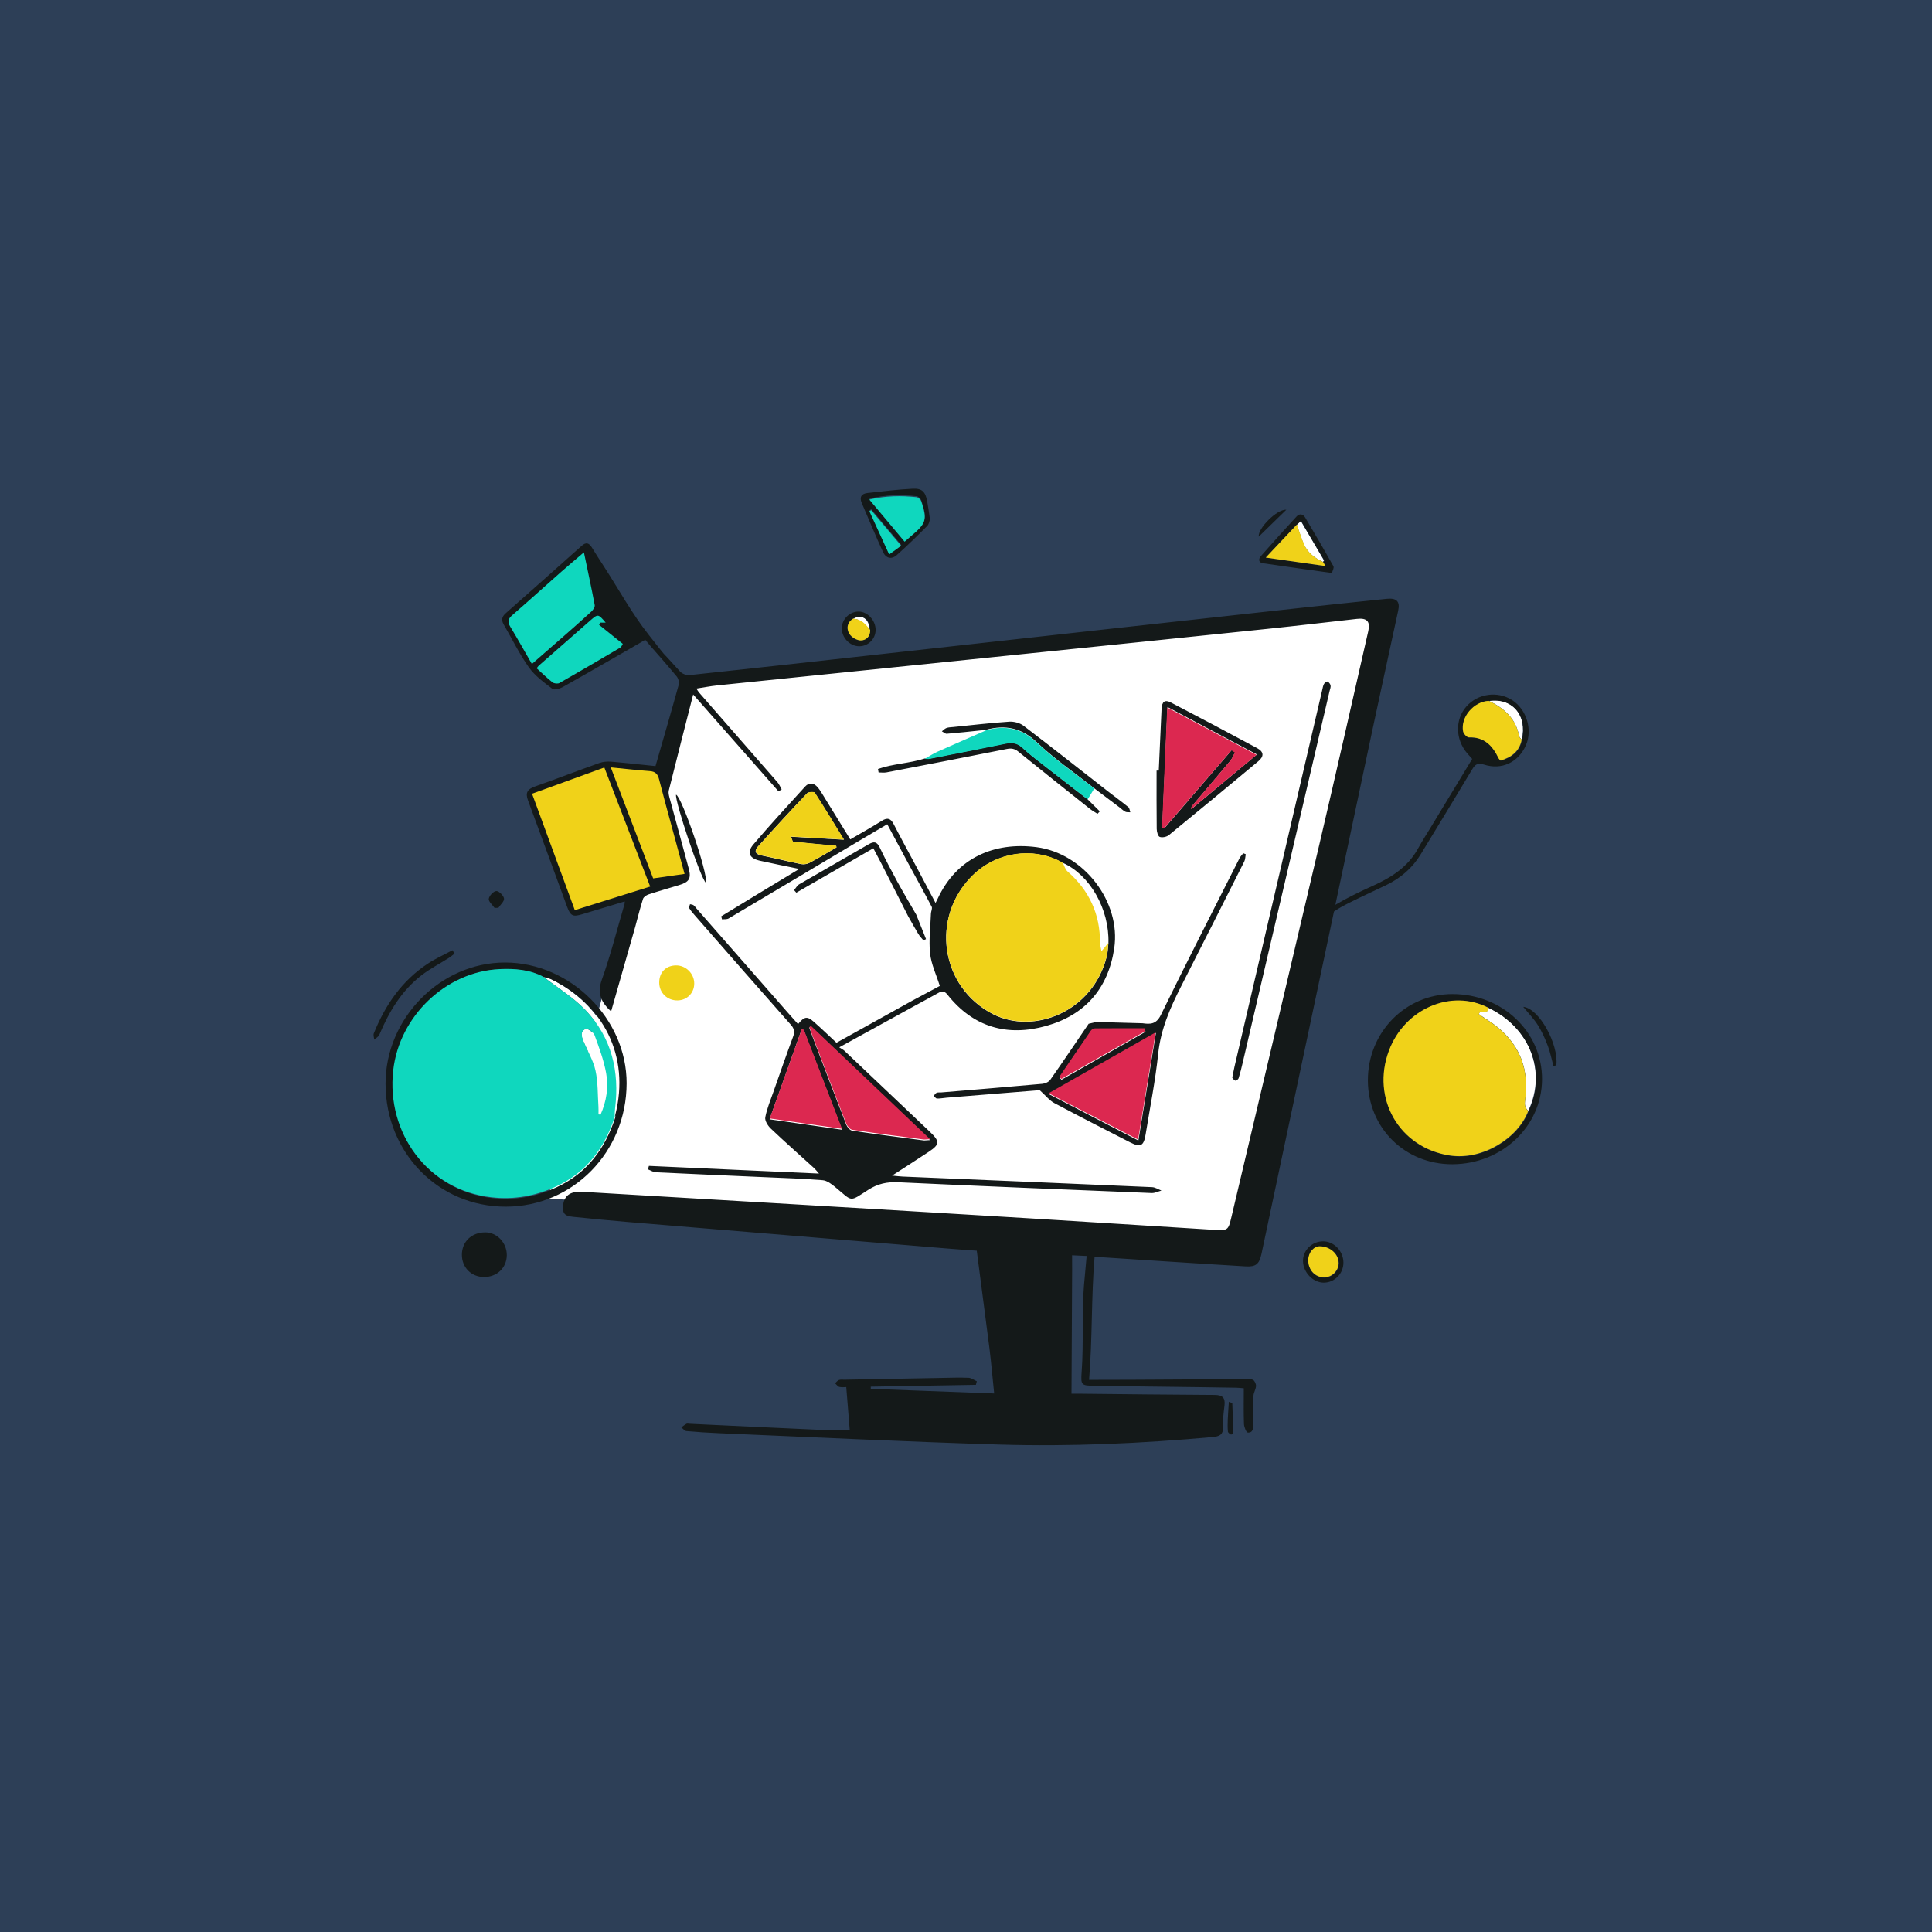
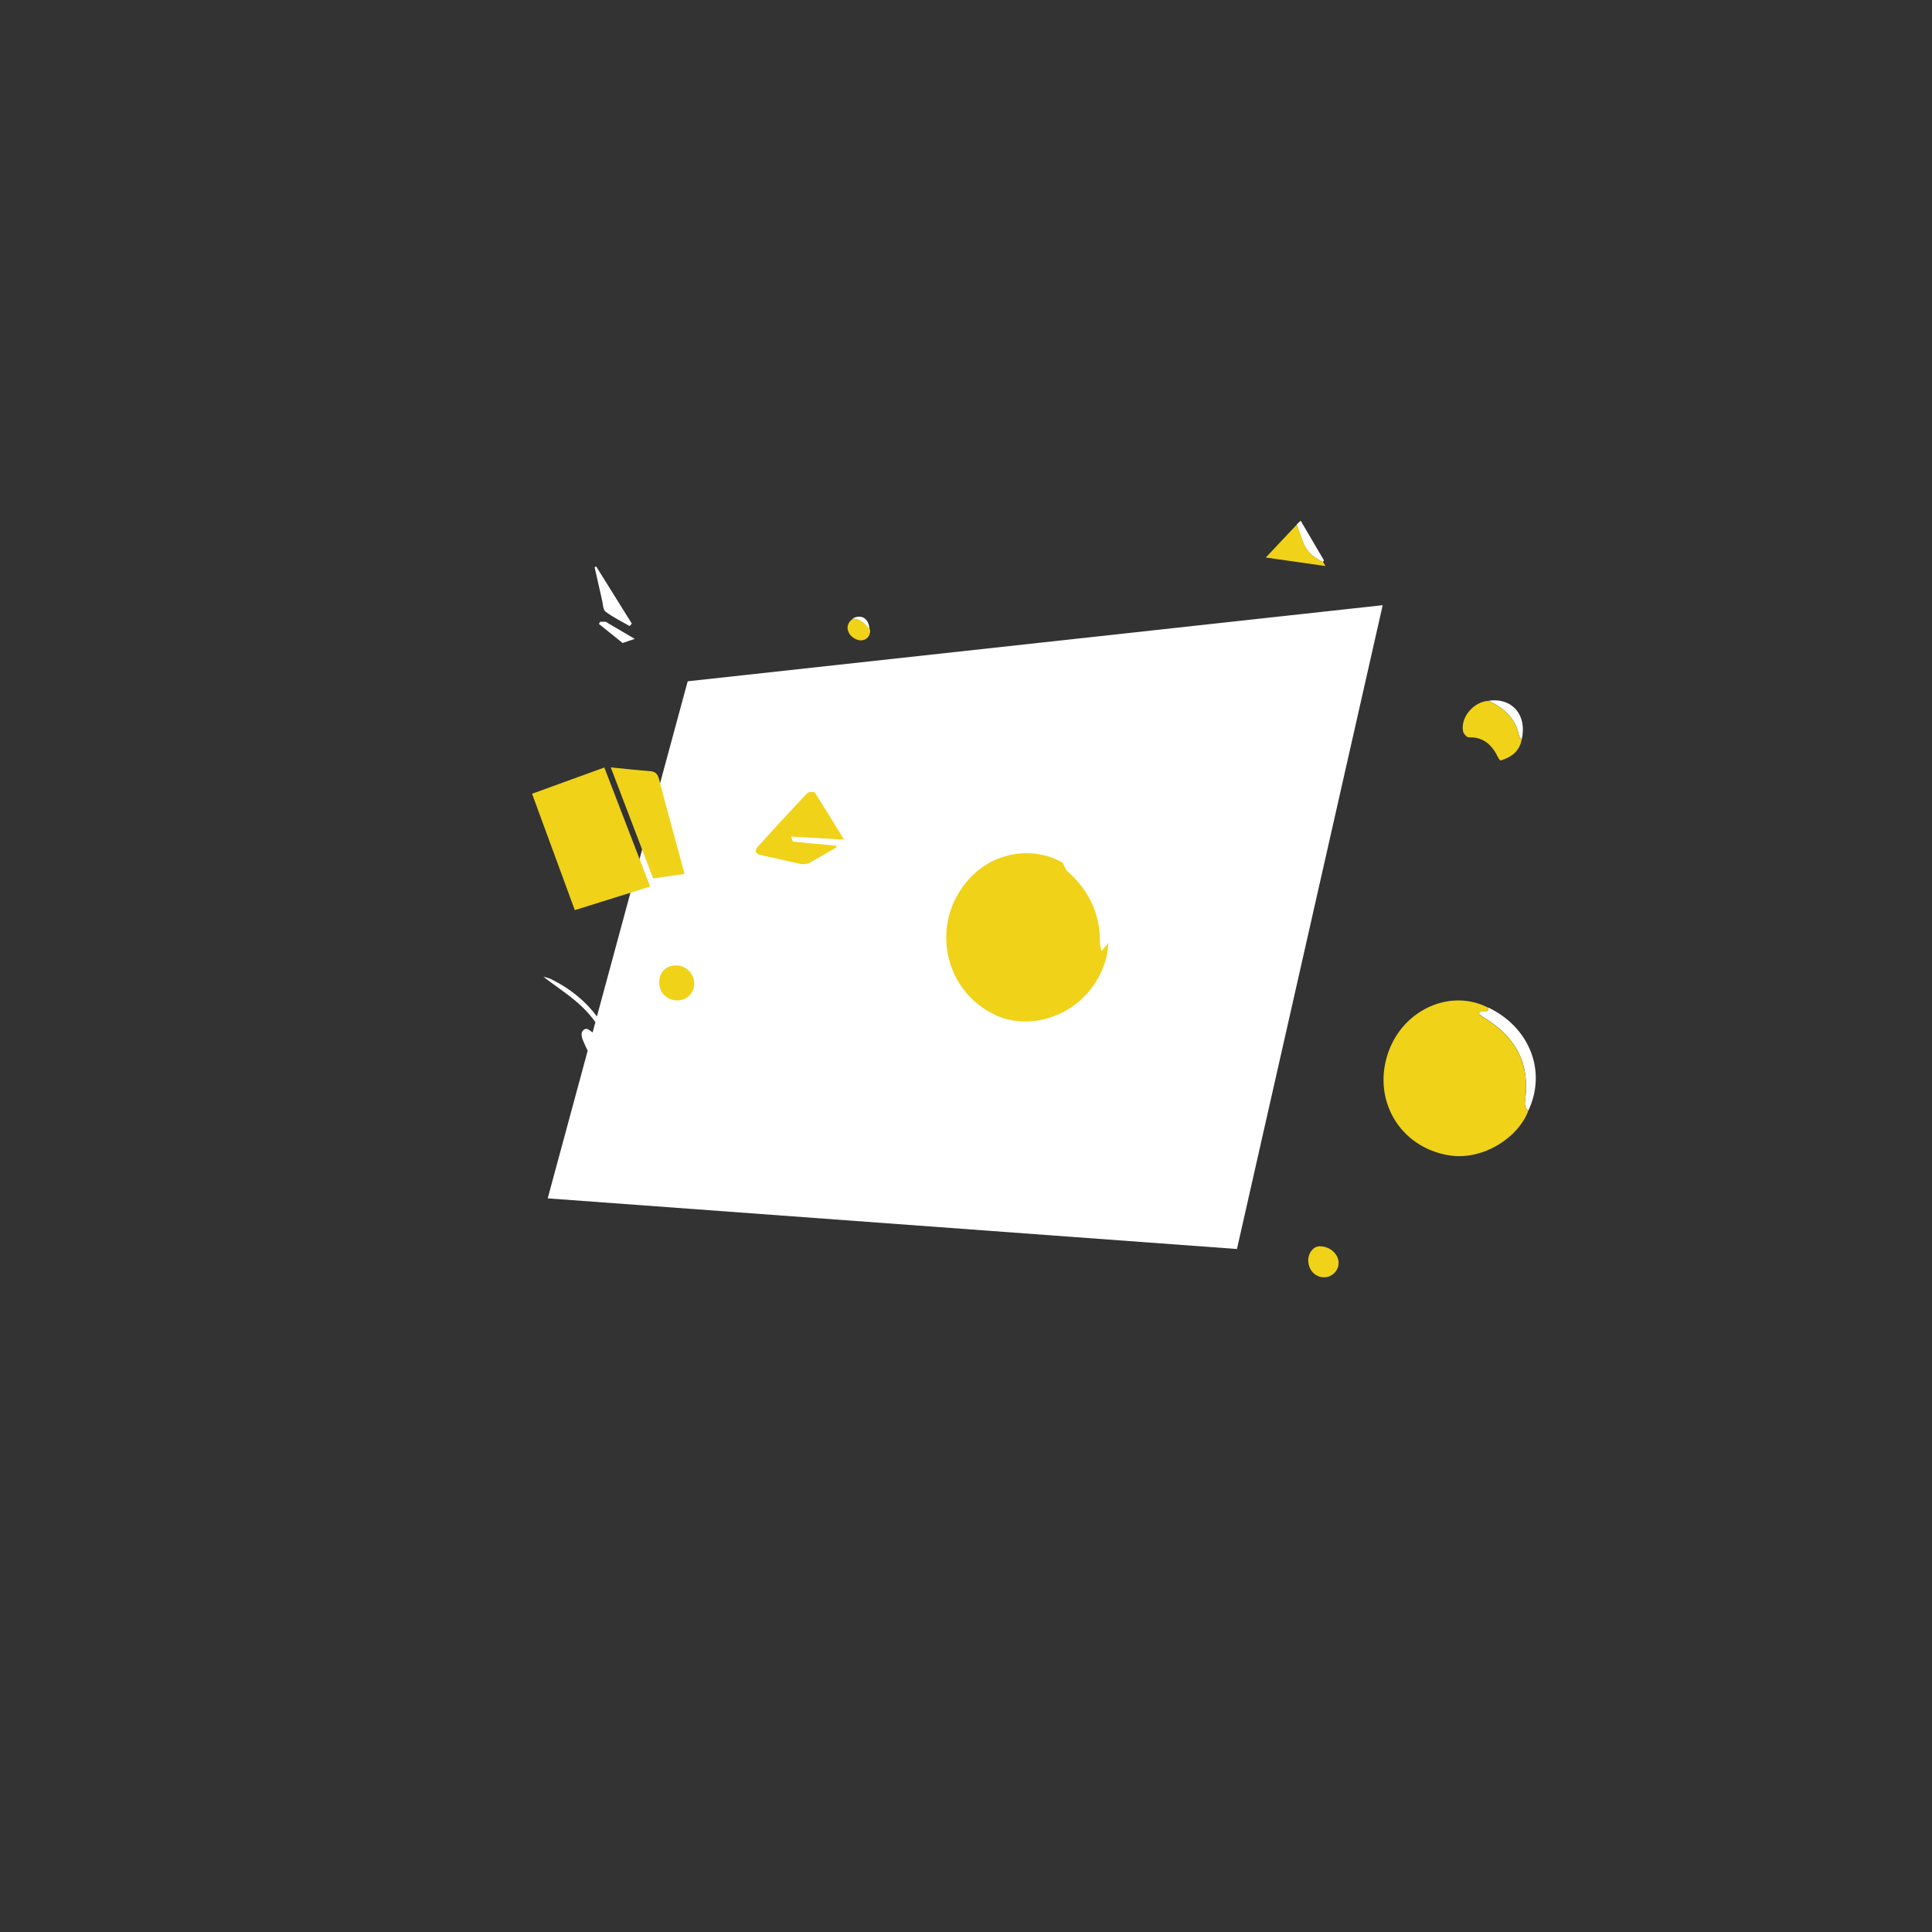
<svg xmlns="http://www.w3.org/2000/svg" width="1024" height="1024" viewBox="0 0 1024 1024" fill="none">
  <rect x="0" y="0" width="1024" height="1024" fill="#333333" stroke="none" />
  <g clip-path="url(#clip0_246_18)">
-     <rect opacity="0.2" width="1024" height="1024" fill="#1572EA" />
    <path d="M320.951 324.188C319.593 323.169 319.61 320.231 319.118 318.142C317.76 312.315 316.47 306.481 315.154 300.646C315.434 300.519 315.723 300.383 316.003 300.256C322.293 310.337 328.582 320.418 334.872 330.507C334.499 330.949 334.125 331.39 333.752 331.832C329.44 329.344 324.907 327.152 320.951 324.197V324.188ZM317.42 330.694C317.65 330.303 317.887 329.921 318.116 329.53H320.926L320.96 329.462C321.529 329.819 322.106 330.184 322.683 330.541C327.004 333.08 331.324 335.62 336.417 338.618C333.837 339.493 331.918 340.146 329.991 340.8C325.798 337.429 321.605 334.057 317.42 330.685V330.694ZM788.841 534.021C810.826 544.518 819.9 567.916 810.028 588.673C808.229 587.212 808.025 585.445 808.347 583.169C811.021 564.12 803.611 549.886 787.415 539.941C786.074 539.117 784.827 538.14 783.808 537.435C784.716 534.242 789.02 538.234 788.85 534.013L788.841 534.021ZM805.164 390.084C803.382 380.717 797.135 375.264 789.011 371.417C801.489 369.574 809.595 379.129 806.523 392.055C806.056 391.409 805.309 390.806 805.173 390.084H805.164ZM691.184 288.714C689.631 285.24 688.553 281.554 687.271 277.97C687.857 277.427 688.442 276.883 689.384 276C693.603 283.151 697.669 290.03 701.692 296.935C701.777 297.079 701.344 297.529 701.158 297.827C696.914 295.797 693.162 293.113 691.192 288.714H691.184ZM451.739 327.9C456.628 325.199 460.702 327.857 460.855 333.853C458.504 330.813 456.017 327.985 451.739 327.9ZM309.153 551.839C308.126 549.385 307.353 546.48 310.375 545.342C311.131 545.062 312.913 546.107 314.067 547.304L315.57 541.75C314.008 539.584 312.268 537.478 310.341 535.44C303.856 528.603 295.504 523.55 288 517.69C289.324 518.089 290.742 518.31 291.973 518.912C301.963 523.779 310.273 530.548 316.385 538.743L364.488 361.098L732.853 320.766L655.61 662L290.292 635.154L311.479 556.918C310.681 555.236 309.874 553.546 309.161 551.839H309.153Z" fill="white" />
-     <path d="M307.275 631.659C309.956 631.719 312.638 631.923 315.327 632.076C351.319 634.191 387.302 636.307 423.294 638.44C464.079 640.853 504.873 643.258 545.65 645.739C578.392 647.727 611.117 649.843 643.859 651.865C650.655 652.282 651.054 651.925 652.556 645.569C668.159 579.504 683.847 513.465 699.332 447.375C708.139 409.793 716.632 372.134 725.218 334.492C726.389 329.343 724.471 327.422 719.177 328.017C703.447 329.776 687.725 331.645 671.977 333.285C627.976 337.874 583.966 342.377 539.957 346.898C486.665 352.37 433.373 357.799 380.082 363.288C376.561 363.654 373.065 364.351 369.094 364.962C369.875 366.118 370.129 366.611 370.486 367.019C384.341 382.866 398.23 398.696 412.052 414.568C413.002 415.664 413.553 417.109 414.3 418.4C413.749 418.749 413.189 419.097 412.637 419.454C397.645 402.426 382.644 385.398 367.397 368.081C362.934 385.585 358.65 402.29 354.467 419.021C354.187 420.151 354.518 421.527 354.831 422.708C358.208 435.258 361.696 447.783 365.038 460.342C366.447 465.627 365.285 467.496 360.007 469.102C354.611 470.751 349.164 472.272 343.802 474.039C342.639 474.421 341.146 475.399 340.815 476.427C339.22 481.397 337.981 486.47 336.607 491.509C335.461 495.511 334.324 499.513 333.179 503.507C330.099 514.298 327.019 525.098 323.888 536.093C318.713 531.275 316.328 526.653 318.967 519.294C323.676 506.141 327.078 492.52 331.032 479.095C331.075 478.661 331.109 478.237 331.151 477.803C330.812 477.897 330.472 477.982 330.133 478.075C322.972 480.225 315.802 482.349 308.65 484.541C303.737 486.045 302.414 485.586 300.606 480.701C293.641 461.871 286.844 442.982 279.836 424.178C278.326 420.134 279.624 418.247 283.459 416.888C294.896 412.835 306.232 408.476 317.669 404.406C319.578 403.726 321.818 403.539 323.854 403.7C331.694 404.355 339.508 405.238 347.424 406.046C351.667 391.312 355.824 377.071 359.778 362.77C360.126 361.512 359.49 359.533 358.607 358.471C353.55 352.378 348.315 346.43 343.08 340.482C342.605 339.947 342.223 339.505 341.909 339.148C340.688 339.862 339.763 340.414 338.838 340.95C325.365 348.69 311.916 356.491 298.367 364.096C296.746 365.005 293.802 365.88 292.75 365.081C288.27 361.674 283.493 358.19 280.294 353.687C275.246 346.575 271.402 338.596 266.991 331.025C265.616 328.663 265.981 326.862 268.009 325.069C281.474 313.173 294.905 301.26 308.302 289.288C310.652 287.189 312.196 287.733 313.707 290.197C315.845 293.697 318.093 297.122 320.316 300.572C328.08 312.603 335.003 325.298 343.844 336.48C356.019 351.885 347.289 341.247 360.414 355.887C361.5 357.094 363.8 357.995 365.412 357.825C396.474 354.536 427.511 351.07 458.556 347.637C501.683 342.87 544.802 338.086 587.929 333.328C620.662 329.717 653.387 326.114 686.129 322.545C702.428 320.769 718.727 319.01 735.043 317.379C740.355 316.843 742.102 318.874 741.076 323.624C734.992 351.817 728.815 379.994 722.885 408.221L707.782 479.562C714.154 475.823 720.84 472.561 727.594 469.527C737.47 465.092 746.226 459.518 751.622 449.686C753.862 445.608 756.416 441.691 758.825 437.706C765.978 425.886 773.131 414.075 780.292 402.247C779.299 401.134 778.433 400.208 777.619 399.248C771.298 391.796 771.145 381.311 777.254 374.403C783.321 367.537 793.841 366.118 801.545 371.131C809.182 376.093 812.397 386.91 808.698 395.152C804.693 404.066 795.98 408.263 786.536 405.247C783.185 404.176 781.844 405.153 780.249 407.83C771.264 422.87 762.118 437.816 753.022 452.788C748.559 460.138 742.314 465.491 734.602 469.179C728.493 472.102 722.325 474.923 716.258 477.939C713.077 479.52 709.903 481.126 707.036 483.131L668.617 664.551C667.438 670.007 665.656 671.528 660.209 671.205C645.955 670.372 631.709 669.446 617.455 668.537C604.796 667.729 592.137 666.897 580.148 666.115C578.333 687.833 579.045 709.611 577.23 731.347C578.341 731.347 579.02 731.347 579.69 731.347C607.121 731.355 632.057 731.024 659.488 731.041C661.041 731.041 662.78 730.744 664.087 731.347C664.977 731.763 665.766 733.514 665.716 734.627C665.631 736.377 664.443 738.077 664.366 739.827C664.146 744.772 664.273 749.734 664.214 754.688C664.188 756.821 664.299 759.472 661.346 759.277C660.548 759.226 659.395 756.371 659.335 754.765C659.098 748.579 659.242 742.384 659.242 735.825C658.079 735.731 656.713 735.553 655.347 735.527C629.478 735.06 606.103 734.933 580.233 734.499C573.072 734.38 572.767 734.304 573.301 726.979C574.421 711.736 573.276 696.169 574.557 680.934C574.981 675.912 575.465 670.899 575.94 665.69C573.921 665.597 571.469 665.478 568.228 665.325C568.228 670.474 568.304 675.258 568.211 680.033L567.914 738.705C569.602 738.705 571.274 738.688 572.945 738.705C596.558 738.935 620.17 739.241 643.783 739.351C647.822 739.368 649.493 740.753 649.018 744.849C648.577 748.638 648.051 752.479 648.22 756.269C648.424 760.619 646.15 761.358 642.595 761.681C604.957 765.072 567.226 766.788 529.478 765.649C480.022 764.154 430.599 761.707 381.159 759.634C375.373 759.387 369.578 759.022 363.808 758.495C362.858 758.41 362.001 757.22 361.102 756.549C362.009 755.895 362.866 755.147 363.851 754.629C364.283 754.399 364.962 754.603 365.522 754.629C388.541 755.708 411.559 756.838 434.587 757.841C439.762 758.07 444.955 757.875 450.368 757.875C449.774 750.457 449.172 742.988 448.535 735.179C447.644 735.179 446.185 735.417 444.862 735.094C444.013 734.882 443.36 733.836 442.622 733.165C443.292 732.562 443.869 731.712 444.658 731.432C445.54 731.109 446.609 731.296 447.602 731.279C464.707 730.956 481.812 730.633 498.917 730.336C503.719 730.251 508.538 730.072 513.332 730.268C514.817 730.327 516.268 731.466 517.736 732.103C517.575 732.732 517.405 733.361 517.244 733.989C498.671 734.312 480.098 734.635 461.517 734.958L461.534 736.114C483.169 736.929 504.814 737.745 526.925 738.578C526.068 730.242 525.38 722.357 524.413 714.514L517.702 662.895C512.67 662.529 507.749 662.206 502.845 661.798C446.066 657.1 389.296 652.409 332.526 647.668C322.946 646.869 313.384 645.917 303.814 644.949C301.26 644.694 298.553 644.328 298.417 640.819C298.18 634.744 301.285 631.54 307.335 631.685L307.275 631.659ZM342.045 339.063C342.045 339.063 341.994 339.097 341.969 339.106C343.776 341.077 346.457 344.034 342.045 339.063ZM794.435 402.001C794.605 402.366 794.961 402.638 795.445 403.216C801.104 401.508 805.448 398.509 806.687 392.195C809.759 379.271 801.656 369.712 789.183 371.556C781.267 371.938 774.183 380.223 775.625 387.734C775.863 388.992 777.653 390.946 778.671 390.912C786.859 390.615 791.254 395.365 794.444 402.009L794.435 402.001ZM476.093 626.621C470.222 626.349 465.267 627.368 460.227 630.606C449.867 637.259 452.099 636.945 442.749 629.221C440.789 627.606 438.371 625.728 436.029 625.533C425.915 624.683 415.759 624.394 405.612 623.936C386.258 623.069 366.914 622.27 347.569 621.327C346.16 621.259 344.794 620.307 343.411 619.772C343.589 619.16 343.759 618.557 343.937 617.945C373.71 619.288 403.482 620.63 434.086 622.015C432.822 620.605 432.186 619.746 431.405 619.041C423.769 612.091 416.014 605.268 408.539 598.155C406.986 596.685 405.272 593.949 405.612 592.182C406.528 587.424 408.471 582.861 410.083 578.255C413.452 568.654 416.786 559.035 420.341 549.493C421.3 546.91 421.003 545.21 419.145 543.112C402.176 523.942 385.334 504.662 368.466 485.4C367.355 484.125 366.218 482.842 365.335 481.406C365.047 480.939 365.565 479.978 365.717 479.248C366.345 479.409 367.083 479.409 367.567 479.766C368.237 480.259 368.704 481.015 369.264 481.652C385.401 500.048 401.539 518.453 417.685 536.849C419.425 538.829 421.198 540.783 422.988 542.797C426.263 538.744 427.799 538.464 431.252 541.489C435.461 545.185 439.482 549.085 443.351 552.679C457.088 545.049 470.298 537.707 483.509 530.374C488.455 527.732 493.402 525.081 498.119 522.566C496.253 516.601 493.572 511.069 492.961 505.325C492.214 498.298 493.19 491.084 493.427 483.955C493.58 482.816 494.242 481.414 493.809 480.582C490.042 473.351 486.063 466.23 482.177 459.059C478.223 451.751 474.312 444.418 470.264 436.873C465.199 439.855 460.456 442.617 455.739 445.429C432.567 459.229 409.404 473.053 386.199 486.793C385.257 487.345 383.874 487.141 382.695 487.286C382.542 486.751 382.398 486.215 382.245 485.68C388.94 481.601 395.625 477.514 402.328 473.444C409.082 469.349 415.844 465.27 423.625 460.563C415.759 458.931 409.286 457.657 402.837 456.221C397.17 454.955 395.659 451.853 399.333 447.545C408.217 437.102 417.516 427.008 426.755 416.871C428.86 414.56 431.337 414.908 433.356 417.253C434.366 418.426 435.189 419.76 436.004 421.085C440.882 428.979 445.735 436.89 450.657 444.903C456.443 441.521 462 438.445 467.363 435.063C470.417 433.134 472.114 433.805 473.692 436.864C477.578 444.401 481.668 451.828 485.655 459.314C488.939 465.482 492.197 471.677 495.854 478.585C496.499 477.31 496.728 476.877 496.94 476.435C506.994 454.674 527.018 446.092 549.358 449.015C574.506 452.295 594.241 478.058 590.559 502.649C587.36 524.002 575.015 538.005 554.499 543.757C533.882 549.544 515.878 544.471 502.2 527.222C500.529 525.106 499.248 525.2 497.271 526.304C492.715 528.862 488.091 531.309 483.509 533.824C470.926 540.732 458.361 547.649 444.811 555.101C446.134 555.968 446.923 556.333 447.526 556.894C462.628 571.186 477.722 585.495 492.8 599.812C498.204 604.945 498.162 606.542 492.299 610.451C486.156 614.538 479.928 618.497 472.835 623.094C475.44 623.332 476.925 623.536 478.418 623.596C522.487 625.448 566.565 627.275 610.625 629.212C612.305 629.289 613.943 630.402 615.597 631.022C613.866 631.481 612.118 632.407 610.404 632.339C565.623 630.529 520.841 628.694 476.076 626.621H476.093ZM431.838 420.219C431.456 419.624 428.495 419.726 427.765 420.482C418.95 429.769 410.261 439.193 401.7 448.718C399.757 450.876 400.088 452.703 403.491 453.391C410.541 454.827 417.524 456.595 424.575 458.014C425.975 458.294 427.774 458.014 429.038 457.334C433.882 454.759 438.574 451.913 443.326 449.168C443.266 448.888 443.199 448.607 443.139 448.327C435.52 447.622 427.901 446.933 420.282 446.152C420.036 446.126 419.883 445.234 419.187 443.475C428.783 444.019 437.633 444.52 447.28 445.073C442.045 436.541 437.073 428.282 431.829 420.202L431.838 420.219ZM526.339 537.546C547.822 548.524 579.274 536.433 586.614 506.923C587.182 504.628 587.216 502.207 587.496 499.845C588.022 481.856 577.688 463.707 563.281 457.317L563.137 457.393C562.78 457.155 562.424 456.917 562.059 456.68C547.423 448.947 528.274 451.513 515.555 463.97C492.978 486.088 498.314 523.228 526.331 537.546H526.339ZM425.983 546.026C425.61 545.941 425.237 545.856 424.863 545.763C419.323 561.278 413.774 576.785 407.894 593.244C420.825 595.105 433.085 596.872 446.236 598.767C439.236 580.55 432.61 563.292 425.975 546.026H425.983ZM489.397 604.435C490.076 604.528 490.78 604.384 492.961 604.273C471.291 583.617 450.538 563.836 429.784 544.055C429.504 544.259 429.224 544.454 428.936 544.658C429.632 546.595 430.302 548.541 431.032 550.47C436.827 565.688 442.596 580.906 448.527 596.074C449.036 597.391 450.478 599.09 451.683 599.269C464.232 601.155 476.823 602.769 489.406 604.426L489.397 604.435ZM267.695 510.151C302.278 510.185 332.169 539.891 332.118 574.177C332.059 610.553 303.678 639.528 268.077 639.553C232.433 639.579 204.451 611.02 204.349 574.517C204.247 539.738 233.4 510.117 267.686 510.151H267.695ZM260.907 634.999C272.913 636.35 284.053 634.327 294.956 629.297C311.187 621.811 320.681 608.828 326.086 592.318C326.204 591.944 326.086 591.494 326.069 591.077C334.197 559.358 319.383 532.286 292.368 519.107C291.138 518.504 289.729 518.283 288.397 517.884C281.066 513.941 273.065 513.355 265.039 513.746C236.751 515.105 212.087 538.685 208.846 567.515C205.112 600.688 226.96 631.184 260.899 634.999H260.907ZM613.866 558.483C612.364 572.809 609.522 586.99 607.206 601.231C606.196 607.426 604.525 608.292 599.018 605.48C585.57 598.597 572.105 591.749 558.784 584.637C556.23 583.277 554.304 580.737 551.063 577.805C535.749 579.046 518.72 580.414 501.683 581.799C499.994 581.935 498.314 582.291 496.635 582.249C496.032 582.232 495.447 581.348 494.861 580.864C495.37 580.295 495.769 579.487 496.405 579.216C497.135 578.901 498.077 579.071 498.917 579.003C516.794 577.508 534.679 576.055 552.548 574.432C553.999 574.304 555.874 573.438 556.68 572.29C563.553 562.51 570.221 552.577 577.001 542.619C578.121 542.355 579.571 542.007 581.014 541.667C589.193 541.888 597.364 542.117 605.543 542.338C609.717 542.933 612.848 542.916 615.292 537.911C628.875 510.117 642.977 482.57 656.934 454.955C657.435 453.96 658.275 453.128 658.962 452.227C659.395 452.405 659.827 452.584 660.268 452.762C660.022 454.062 660.048 455.507 659.479 456.646C648.365 478.721 637.216 500.779 625.999 522.804C620.238 534.122 615.215 545.516 613.858 558.491L613.866 558.483ZM606.9 545.287C598.11 545.287 589.32 545.261 580.53 545.338C579.792 545.338 578.791 545.848 578.375 546.451C572.716 554.642 567.142 562.893 561.542 571.126C561.907 571.5 562.271 571.874 562.636 572.256L607.112 546.893C607.045 546.357 606.968 545.831 606.9 545.295V545.287ZM555.849 579.861C572.224 588.35 587.326 596.184 603.362 604.503C606.485 585.359 609.463 567.082 612.661 547.479C593.3 558.517 575.049 568.917 555.849 579.87V579.861ZM769.788 526.874C796.285 526.84 817.429 546.952 817.31 572.078C817.191 596.949 796.149 616.925 769.906 617.07C744.673 617.206 725.04 597.79 725.006 572.639C724.963 547.165 744.8 526.899 769.796 526.865L769.788 526.874ZM768.617 612.558C786.154 615.209 804.871 603.177 810.191 588.911C820.059 568.144 810.989 544.734 789.014 534.232C769.372 524.095 744.665 534.733 736.324 556.911C726.754 582.351 741.805 608.505 768.617 612.558ZM701.784 362.447C702.123 361.835 703.328 361.062 703.684 361.249C704.397 361.631 705.101 362.549 705.237 363.348C705.39 364.257 704.931 365.277 704.711 366.237C689.362 431.919 674.013 497.601 658.648 563.284C658.003 566.028 657.341 568.781 656.501 571.466C656.315 572.061 655.161 572.894 654.728 572.758C653.998 572.528 653.498 571.602 653.116 571.194C653.6 568.849 653.922 567.039 654.338 565.246C669.822 498.714 685.315 432.191 700.816 365.659C701.071 364.563 701.249 363.39 701.784 362.43V362.447ZM619.559 442.608C618.372 443.577 616.047 444.07 614.681 443.577C613.739 443.246 613.103 440.833 613.077 439.346C612.941 429.039 613.009 418.723 613.009 408.416C613.391 408.416 613.781 408.416 614.163 408.416C614.655 397.549 615.122 386.672 615.648 375.805C615.843 371.811 617.387 370.664 620.679 372.38C635.935 380.333 651.148 388.355 666.293 396.512C669.907 398.458 670.051 400.879 666.903 403.505C651.19 416.616 635.426 429.667 619.568 442.6L619.559 442.608ZM618.796 374.717C617.845 396.775 616.946 417.602 616.047 438.436C616.437 438.598 616.819 438.768 617.201 438.929C629.096 425.113 641 411.297 652.895 397.489L654.66 398.636C653.871 400.115 653.311 401.789 652.259 403.055C645.599 411.05 638.819 418.953 632.1 426.889C631.701 427.365 631.395 427.917 631.48 428.801C642.867 419.318 654.244 409.827 666.199 399.877C650.189 391.38 634.933 383.29 618.787 374.717H618.796ZM257.064 653.165C263.385 653.123 268.704 658.722 268.611 665.342C268.518 672.003 263.393 676.872 256.512 676.838C249.767 676.804 244.778 671.757 244.812 665.002C244.846 658.128 249.919 653.225 257.064 653.174V653.165ZM541.679 396.07C545.294 399.409 549.222 402.417 553.091 405.468C560.82 411.543 568.609 417.542 576.381 423.566C578.562 425.725 580.734 427.874 582.914 430.033C582.507 430.466 582.1 430.908 581.701 431.341C580.377 430.483 578.969 429.727 577.739 428.75C565.012 418.638 552.285 408.518 539.634 398.305C537.683 396.724 535.927 396.512 533.509 396.988C512.323 401.219 491.103 405.306 469.883 409.376C468.525 409.64 467.074 409.41 465.666 409.41C465.564 408.799 465.454 408.187 465.352 407.575C473.353 404.754 482.092 404.627 490.144 402.009C490.967 402.026 491.824 402.196 492.613 402.043C506.002 399.418 519.39 396.809 532.753 394.048C536.147 393.351 538.956 393.538 541.688 396.062L541.679 396.07ZM475.33 294.182C472.564 296.654 469.543 295.915 468.016 292.576C464.096 284.002 460.482 275.284 456.748 266.626C455.399 263.49 456.587 261.647 459.811 261.298C467.787 260.423 475.762 259.42 483.772 259.021C488.744 258.775 490.475 260.678 491.417 265.649C491.968 268.555 492.324 271.503 492.893 275.25C492.604 275.998 492.435 277.749 491.467 278.717C486.207 284.002 480.879 289.228 475.321 294.182H475.33ZM471.333 293.426C473.853 291.59 475.61 290.307 477.68 288.795C472.224 282.303 467.023 276.1 461.814 269.906C461.491 270.093 461.177 270.28 460.855 270.467C464.257 277.927 467.66 285.387 471.325 293.426H471.333ZM488.328 265.258C488.014 264.306 486.758 263.1 485.825 262.998C477.638 262.114 469.475 262.216 460.83 264.264C467.235 271.937 473.31 279.219 479.504 286.636C480.836 285.472 481.965 284.453 483.136 283.467C490.958 276.848 491.535 274.995 488.328 265.258ZM504.932 385.364C514.91 384.353 524.871 383.171 534.866 382.5C537.378 382.33 540.508 383.146 542.485 384.65C557.545 396.104 572.385 407.855 587.309 419.496C590.873 422.275 594.547 424.918 598.042 427.781C598.696 428.316 598.755 429.591 599.086 430.517C598.204 430.441 597.194 430.611 596.464 430.237C595.353 429.676 594.428 428.733 593.418 427.959C588.921 424.561 584.416 421.162 579.911 417.763C569.738 409.725 558.937 402.341 549.57 393.444C541.425 385.704 532.872 384.106 522.708 386.749C522.58 386.783 522.487 386.91 522.377 386.995C521.528 387.038 520.68 387.038 519.84 387.123C513.841 387.734 507.843 388.423 501.827 388.907C500.996 388.975 500.088 388.074 499.214 387.624C500.003 387.021 500.716 386.213 501.598 385.874C502.625 385.483 503.804 385.466 504.932 385.355V385.364ZM460.337 447.52C463.171 445.863 464.758 446.016 466.26 449.16C469.178 455.269 472.318 461.285 475.559 467.233C478.791 473.147 482.262 478.933 485.63 484.771C487.361 489.087 489.092 493.412 490.814 497.729C490.364 497.975 489.923 498.23 489.474 498.477C488.54 497.312 487.471 496.225 486.699 494.959C484.832 491.874 483.102 488.705 481.32 485.578C476.662 476.401 472.012 467.216 467.329 458.048C465.878 455.21 464.368 452.406 462.883 449.601C448.985 457.614 435.528 465.381 422.072 473.138C421.673 472.688 421.274 472.246 420.876 471.796C421.783 470.734 422.496 469.332 423.633 468.669C435.834 461.565 448.137 454.649 460.32 447.528L460.337 447.52ZM669.449 298.541C666.929 298.167 666.971 296.255 668.269 294.768C674.514 287.656 680.844 280.621 687.275 273.678C688.819 272.013 690.66 272.404 691.848 274.409C696.863 282.932 701.911 291.446 706.722 300.087C707.197 300.945 706.213 302.619 705.95 303.707C692.943 301.88 681.183 300.274 669.449 298.541ZM701.894 297.028C697.872 290.12 693.817 283.238 689.591 276.083C688.649 276.967 688.064 277.511 687.479 278.054C682.201 283.654 676.932 289.245 670.976 295.567C682.023 297.139 692.103 298.575 702.666 300.079C702.123 299.187 701.741 298.558 701.359 297.929C701.546 297.623 701.979 297.181 701.894 297.028ZM198.138 547.691C204.179 532.677 213.037 519.762 226.748 510.746C230.872 508.036 235.445 505.996 239.814 503.651C240.179 504.246 240.544 504.841 240.909 505.436C239.916 506.192 238.983 507.025 237.931 507.696C233.061 510.797 227.86 513.465 223.32 516.992C212.765 525.183 206.139 536.305 201.048 548.473C200.607 549.518 199.266 550.181 198.35 551.031C198.257 549.909 197.765 548.626 198.138 547.691ZM358.319 421.196C361.356 422.249 375.254 462.687 374.185 467.947C371.453 466.06 357.589 424.569 358.319 421.196ZM701.147 657.924C707.01 657.881 711.999 663.039 712.041 669.199C712.084 675.011 707.332 679.846 701.605 679.829C695.946 679.812 690.728 674.408 690.609 668.452C690.499 662.776 695.31 657.975 701.147 657.932V657.924ZM701.987 677.17C706.077 677.153 709.606 673.643 709.606 669.607C709.606 664.823 705.143 660.813 699.722 660.719C696.421 660.668 693.562 663.991 693.503 667.967C693.426 673.201 697.109 677.204 701.987 677.178V677.17ZM464.096 333.897C464.071 338.63 460.159 342.522 455.433 342.53C450.436 342.53 446.058 337.942 446.168 332.835C446.278 328.017 450.495 324.015 455.323 324.142C459.93 324.27 464.122 328.926 464.096 333.906V333.897ZM452.056 328.009C448.824 330.065 448.476 333.311 450.164 336.03C451.267 337.814 454.084 339.48 456.138 339.497C458.971 339.514 461.279 337.449 461.177 333.965C461.016 327.966 456.952 325.315 452.065 328.009H452.056ZM807.34 533.646C815.893 534.487 826.151 553.588 824.895 564.524C824.386 564.737 823.885 564.94 823.376 565.153C822.401 561.542 821.696 557.828 820.381 554.345C818.947 550.555 817.267 546.791 815.121 543.375C813.051 540.07 810.259 537.223 807.349 533.654L807.34 533.646ZM681.794 270.161C677.153 274.681 672.52 279.202 667.158 284.427C666.632 280.051 676.779 269.804 681.794 270.161ZM264.157 481.168C263.478 481.177 262.791 481.194 262.112 481.202C261 479.588 258.845 477.82 259.057 476.401C259.295 474.761 261.577 472.323 263.045 472.272C264.454 472.221 266.889 474.634 267.135 476.24C267.355 477.693 265.243 479.511 264.157 481.168ZM651.309 742.988C652.666 743.523 653.133 743.617 653.141 743.727C653.345 748.978 653.532 754.238 653.625 759.489C653.625 759.795 652.624 760.466 652.446 760.356C651.801 759.973 650.884 759.37 650.825 758.784C650.621 756.702 650.655 754.578 650.74 752.479C650.868 749.42 651.105 746.361 651.317 742.988H651.309Z" fill="#141919" />
-     <path d="M428.999 544.368C429.279 544.165 429.559 543.97 429.847 543.767C450.575 563.481 471.303 583.194 492.946 603.78C490.777 603.89 490.065 604.025 489.387 603.941C476.82 602.281 464.244 600.672 451.71 598.801C450.507 598.623 449.075 596.929 448.558 595.617C442.643 580.501 436.88 565.327 431.084 550.169C430.355 548.255 429.686 546.308 428.991 544.377L428.999 544.368ZM424.94 545.478C425.313 545.562 425.686 545.647 426.059 545.74C432.677 562.939 439.304 580.146 446.295 598.301C433.152 596.413 420.915 594.66 408 592.797C413.873 576.394 419.406 560.94 424.949 545.478H424.94ZM603.222 604C587.206 595.71 572.122 587.911 555.766 579.443C574.944 568.536 593.18 558.163 612.51 547.163C609.315 566.698 606.341 584.913 603.222 603.992V604ZM561.453 570.738C567.046 562.532 572.613 554.31 578.266 546.147C578.681 545.554 579.681 545.046 580.418 545.037C589.197 544.961 597.977 544.987 606.756 544.987C606.824 545.52 606.9 546.045 606.968 546.579L562.546 571.855C562.181 571.483 561.817 571.102 561.453 570.729V570.738ZM665.992 400.074C654.051 409.998 642.687 419.449 631.315 428.899C631.238 428.018 631.535 427.459 631.933 426.994C638.653 419.076 645.416 411.209 652.068 403.241C653.119 401.988 653.678 400.319 654.466 398.837L652.704 397.694C640.823 411.463 628.933 425.232 617.052 438.993C616.671 438.832 616.281 438.662 615.9 438.502C616.798 417.738 617.696 396.974 618.646 375C634.772 383.536 650.009 391.606 666 400.074H665.992Z" fill="#DC2850" />
-     <path d="M522.384 387.219C522.494 387.134 522.596 386.999 522.715 386.973C532.894 384.337 541.459 385.931 549.616 393.652C558.996 402.526 569.812 409.891 580 417.909C578.827 419.841 577.646 421.765 576.474 423.698C568.699 417.68 560.899 411.696 553.15 405.645C549.267 402.611 545.334 399.61 541.722 396.271C538.987 393.754 536.174 393.559 532.775 394.262C519.393 397.017 505.985 399.619 492.578 402.238C491.787 402.39 490.929 402.221 490.105 402.204C492.34 400.941 494.489 399.492 496.817 398.449C505.306 394.635 513.853 390.957 522.375 387.227L522.384 387.219ZM298.913 337.077C293.339 341.976 287.731 346.841 281.911 351.927C277.943 345.044 274.323 338.535 270.457 332.17C268.911 329.619 269.259 328 271.494 326.068C280.229 318.491 288.793 310.718 297.46 303.065C301.13 299.827 304.886 296.691 309.483 292.75C311.59 302.853 313.527 311.761 315.209 320.728C315.396 321.737 314.351 323.288 313.442 324.127C308.675 328.526 303.79 332.797 298.913 337.077ZM292.821 361.648C289.881 359.351 287.204 356.707 284.434 354.198C285.038 353.435 285.259 353.062 285.573 352.791C294.588 344.866 303.611 336.95 312.652 329.043C316.96 325.279 316.994 325.288 321.021 330H318.209C317.979 330.39 317.741 330.772 317.512 331.161C321.709 334.526 325.898 337.891 330.096 341.256C329.662 341.934 329.382 342.875 328.762 343.239C318.056 349.562 307.341 355.859 296.525 362.004C295.616 362.521 293.662 362.318 292.821 361.657V361.648ZM208.415 567.283C211.66 538.525 236.36 514.997 264.688 513.649C272.726 513.268 280.738 513.844 288.079 517.777C295.591 523.625 303.951 528.676 310.443 535.491C324.199 549.95 328.422 567.85 326.009 587.437C325.873 588.548 325.864 589.675 325.796 590.785C325.805 591.201 325.941 591.65 325.813 592.023C320.392 608.491 310.893 621.441 294.639 628.908C283.721 633.926 272.565 635.935 260.542 634.596C226.555 630.79 204.676 600.38 208.415 567.283ZM309.245 551.857C311.411 557.036 314.436 562.011 315.617 567.393C316.985 573.614 316.756 580.182 317.189 586.607C317.274 587.946 317.206 589.294 317.206 590.641C317.571 590.692 317.937 590.734 318.302 590.785C321.437 583.759 322.635 576.233 321.259 568.74C320.01 561.909 317.554 555.256 315.141 548.704C314.564 547.136 311.522 544.975 310.477 545.365C307.452 546.5 308.225 549.399 309.253 551.849L309.245 551.857ZM485.789 263.526C486.715 263.628 487.981 264.832 488.295 265.781C491.516 275.494 490.929 277.342 483.095 283.944C481.931 284.927 480.793 285.944 479.459 287.105C473.256 279.706 467.173 272.443 460.758 264.789C469.407 262.747 477.589 262.645 485.789 263.526ZM477.632 289.258C475.559 290.767 473.8 292.047 471.276 293.877C467.606 285.86 464.199 278.418 460.792 270.976C461.114 270.79 461.429 270.604 461.752 270.417C466.969 276.596 472.177 282.783 477.64 289.258H477.632Z" fill="#0FD7BE" />
    <path d="M358.268 511.681C363.525 511.622 367.976 516.039 367.959 521.306C367.942 526.283 364.169 530.123 359.184 530.233C353.715 530.361 349.424 526.232 349.399 520.821C349.374 515.394 352.909 511.741 358.268 511.681ZM320.308 406.792C328.583 428.283 336.613 449.146 344.608 469.897C331.78 473.907 318.281 478.137 304.656 482.393C296.991 461.513 289.563 441.297 282 420.698C295.041 415.966 307.53 411.43 320.308 406.792ZM344.481 408.712C347.398 408.924 348.636 410.335 349.314 413.019C351.442 421.377 353.749 429.685 356.004 438.009C358.243 446.308 360.498 454.599 362.83 463.204C357.064 464.028 351.697 464.792 346.186 465.574C338.682 445.918 331.33 426.678 323.716 406.724C331.068 407.446 337.766 408.211 344.49 408.712H344.481ZM562.042 456.578C562.398 456.816 562.763 457.054 563.119 457.292L563.263 457.215C564.086 458.778 564.535 460.749 565.773 461.836C577.245 471.911 583.129 484.44 583.027 499.772C583.027 500.817 583.375 501.853 583.799 504.181C585.469 502.159 586.47 500.953 587.462 499.738C587.182 502.091 587.148 504.512 586.58 506.806C579.246 536.307 547.814 548.394 526.346 537.42C498.348 523.115 493.015 485.977 515.578 463.866C528.279 451.414 547.424 448.848 562.051 456.578H562.042ZM427.838 420.4C428.558 419.636 431.517 419.543 431.907 420.137C437.147 428.215 442.116 436.472 447.348 445C437.707 444.457 428.855 443.947 419.274 443.403C419.969 445.162 420.13 446.054 420.368 446.079C427.973 446.852 435.587 447.549 443.21 448.254C443.269 448.534 443.337 448.814 443.396 449.095C438.648 451.838 433.951 454.684 429.118 457.258C427.855 457.929 426.057 458.218 424.658 457.937C417.612 456.519 410.634 454.743 403.588 453.316C400.188 452.628 399.857 450.793 401.799 448.644C410.354 439.122 419.036 429.71 427.846 420.417L427.838 420.4ZM788.845 534.107C789.015 538.328 784.716 534.336 783.809 537.53C784.818 538.235 786.072 539.212 787.412 540.036C803.59 549.983 810.992 564.219 808.321 583.272C807.999 585.54 808.202 587.316 810 588.777C804.684 603.039 785.988 615.067 768.453 612.417C741.66 608.365 726.618 582.228 736.182 556.787C744.517 534.616 769.208 523.981 788.837 534.115L788.845 534.107ZM795.272 403.123C794.789 402.545 794.433 402.273 794.263 401.908C791.084 395.265 786.683 390.517 778.501 390.814C777.492 390.848 775.703 388.895 775.457 387.637C774.015 380.128 781.095 371.855 789.006 371.464C797.129 375.304 803.361 380.765 805.142 390.135C805.277 390.857 806.023 391.46 806.49 392.106C805.252 398.408 800.919 401.415 795.255 403.114L795.272 403.123ZM691.295 288.754C693.262 293.154 697.01 295.838 701.249 297.868C701.631 298.497 702.012 299.126 702.555 300.018C691.999 298.514 681.926 297.078 670.886 295.507C676.838 289.187 682.104 283.598 687.378 278C688.666 281.593 689.735 285.28 691.286 288.745L691.295 288.754ZM699.613 660.555C705.022 660.648 709.482 664.657 709.491 669.44C709.491 673.475 705.964 676.983 701.877 677C697.001 677.025 693.313 673.024 693.398 667.792C693.457 663.817 696.314 660.495 699.613 660.546V660.555ZM452.113 327.947C456.386 328.032 458.879 330.852 461.219 333.902C461.321 337.384 459.015 339.44 456.183 339.423C454.131 339.415 451.316 337.741 450.213 335.957C448.535 333.239 448.874 330.003 452.104 327.939L452.113 327.947Z" fill="#F0D219" />
  </g>
  <defs>
    <clipPath id="clip0_246_18">
      <rect width="1024" height="1024" fill="white" />
    </clipPath>
  </defs>
</svg>